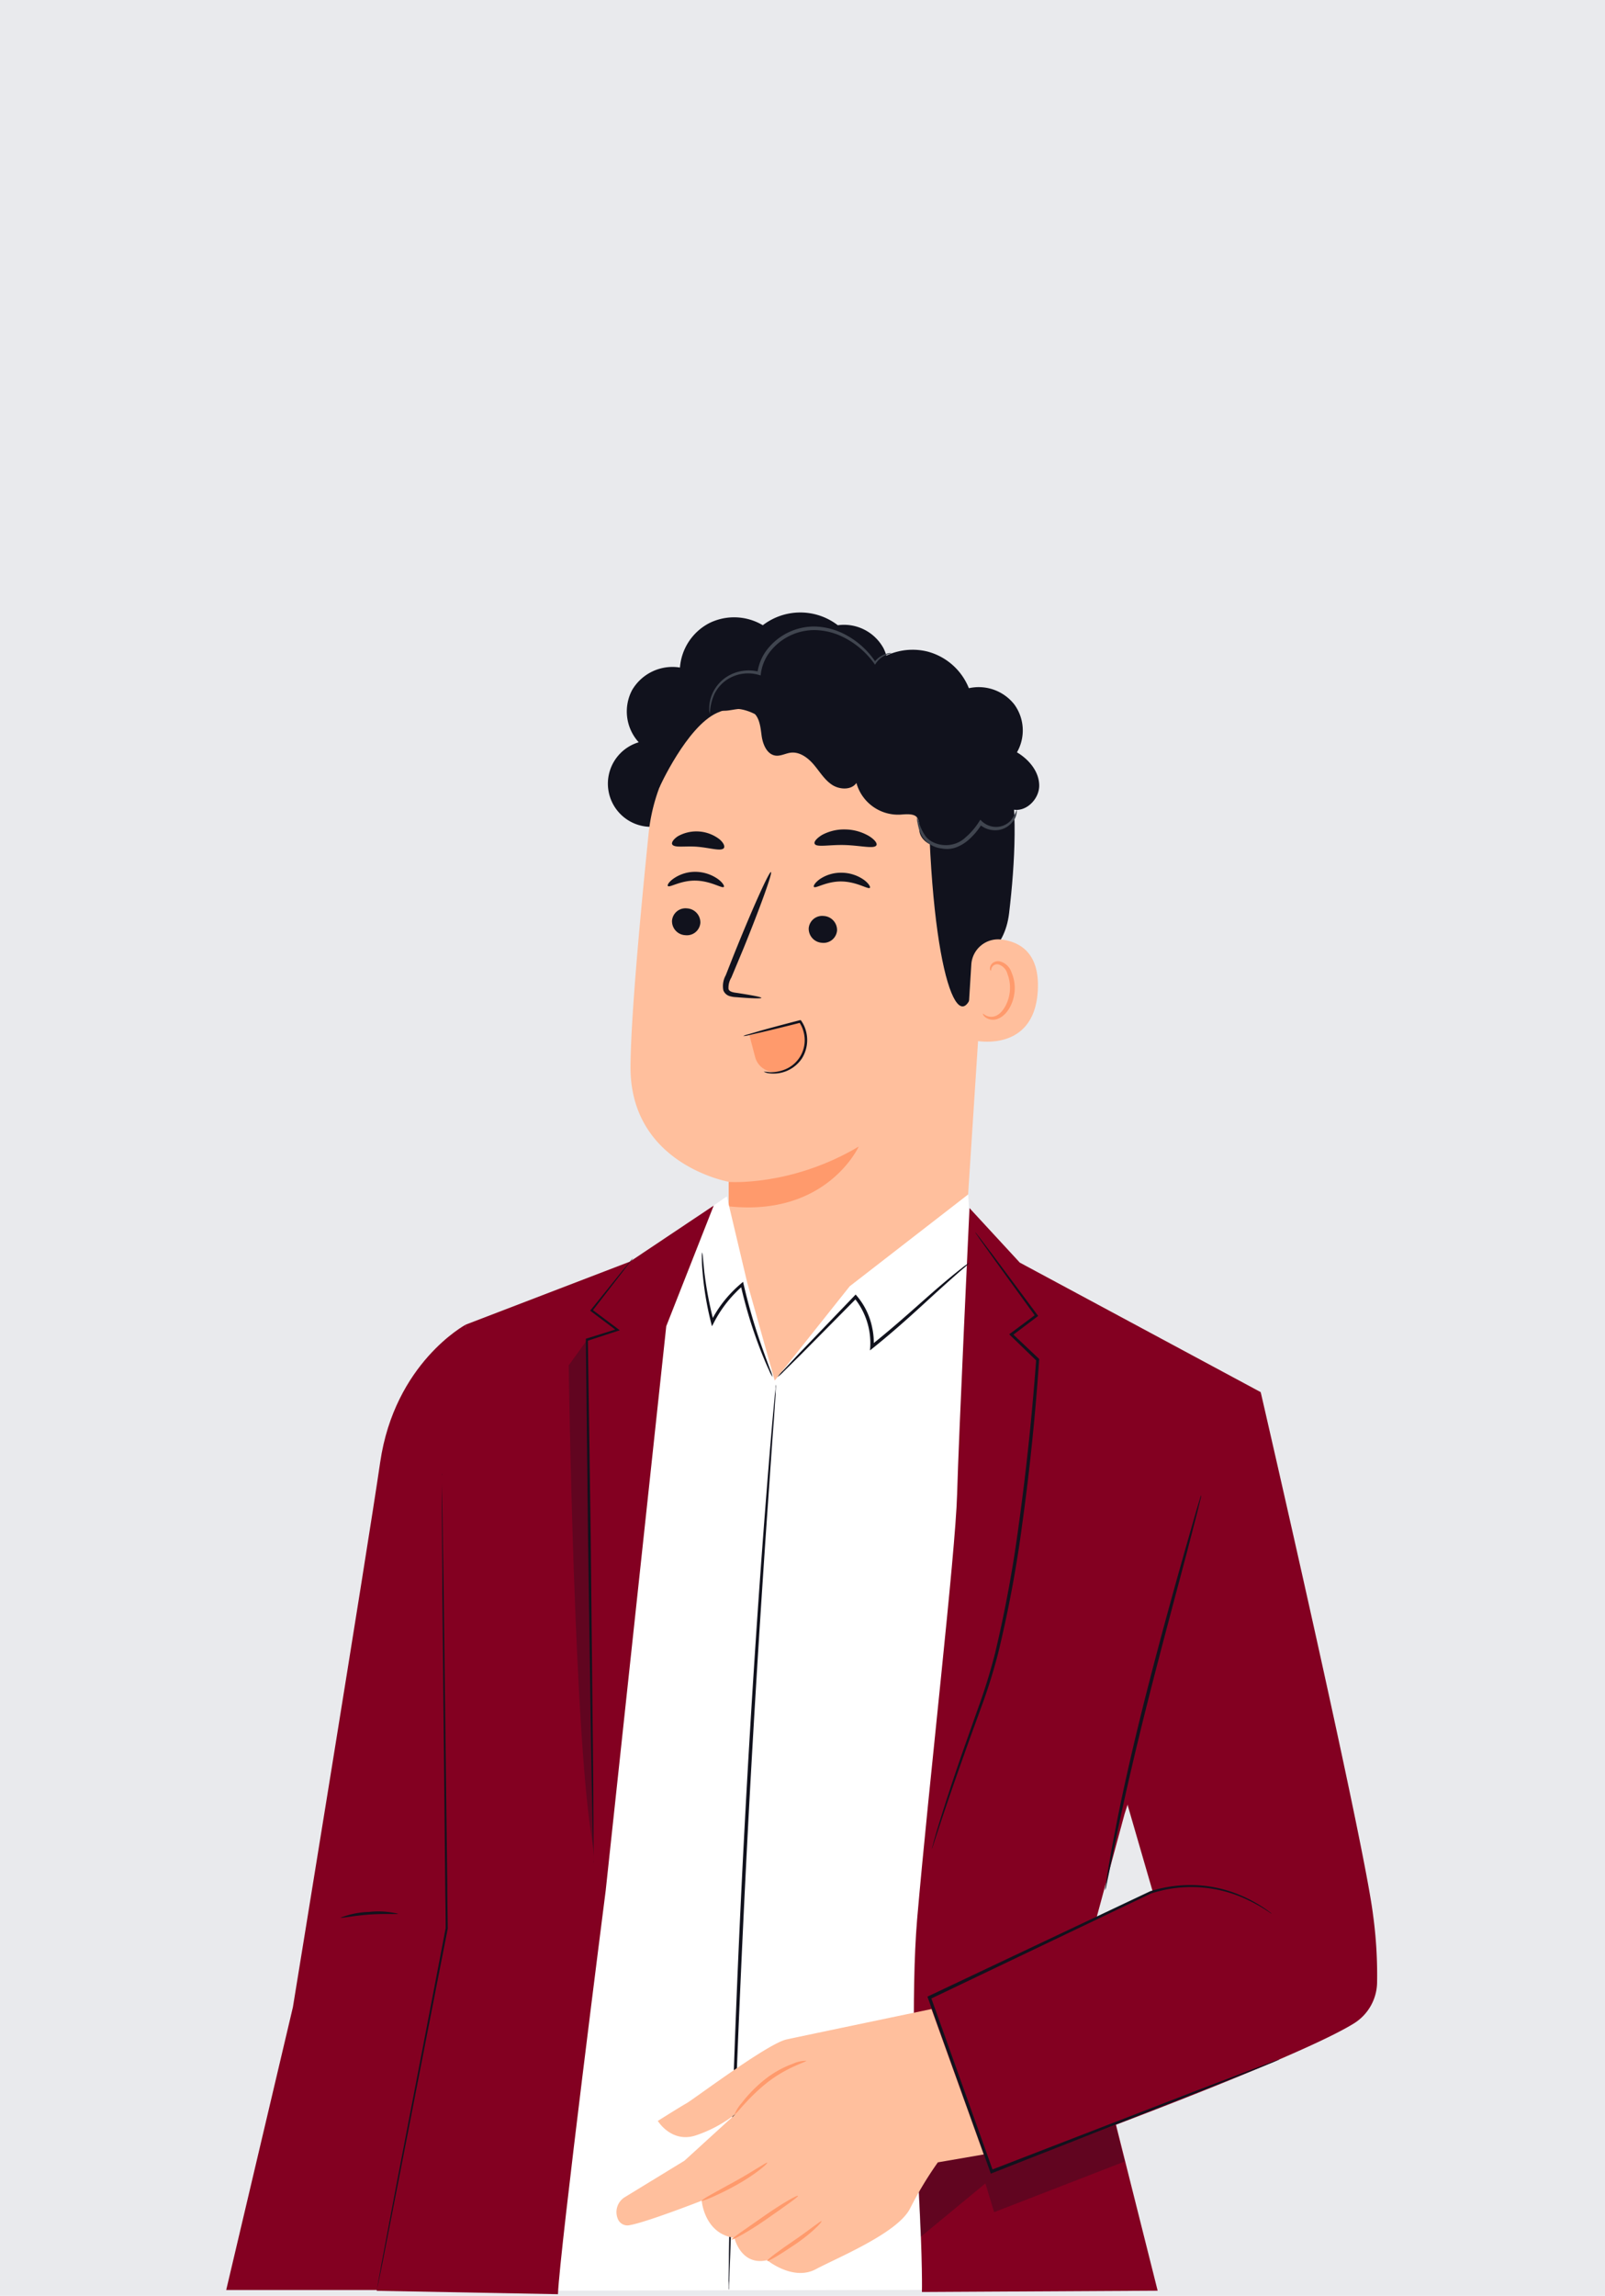
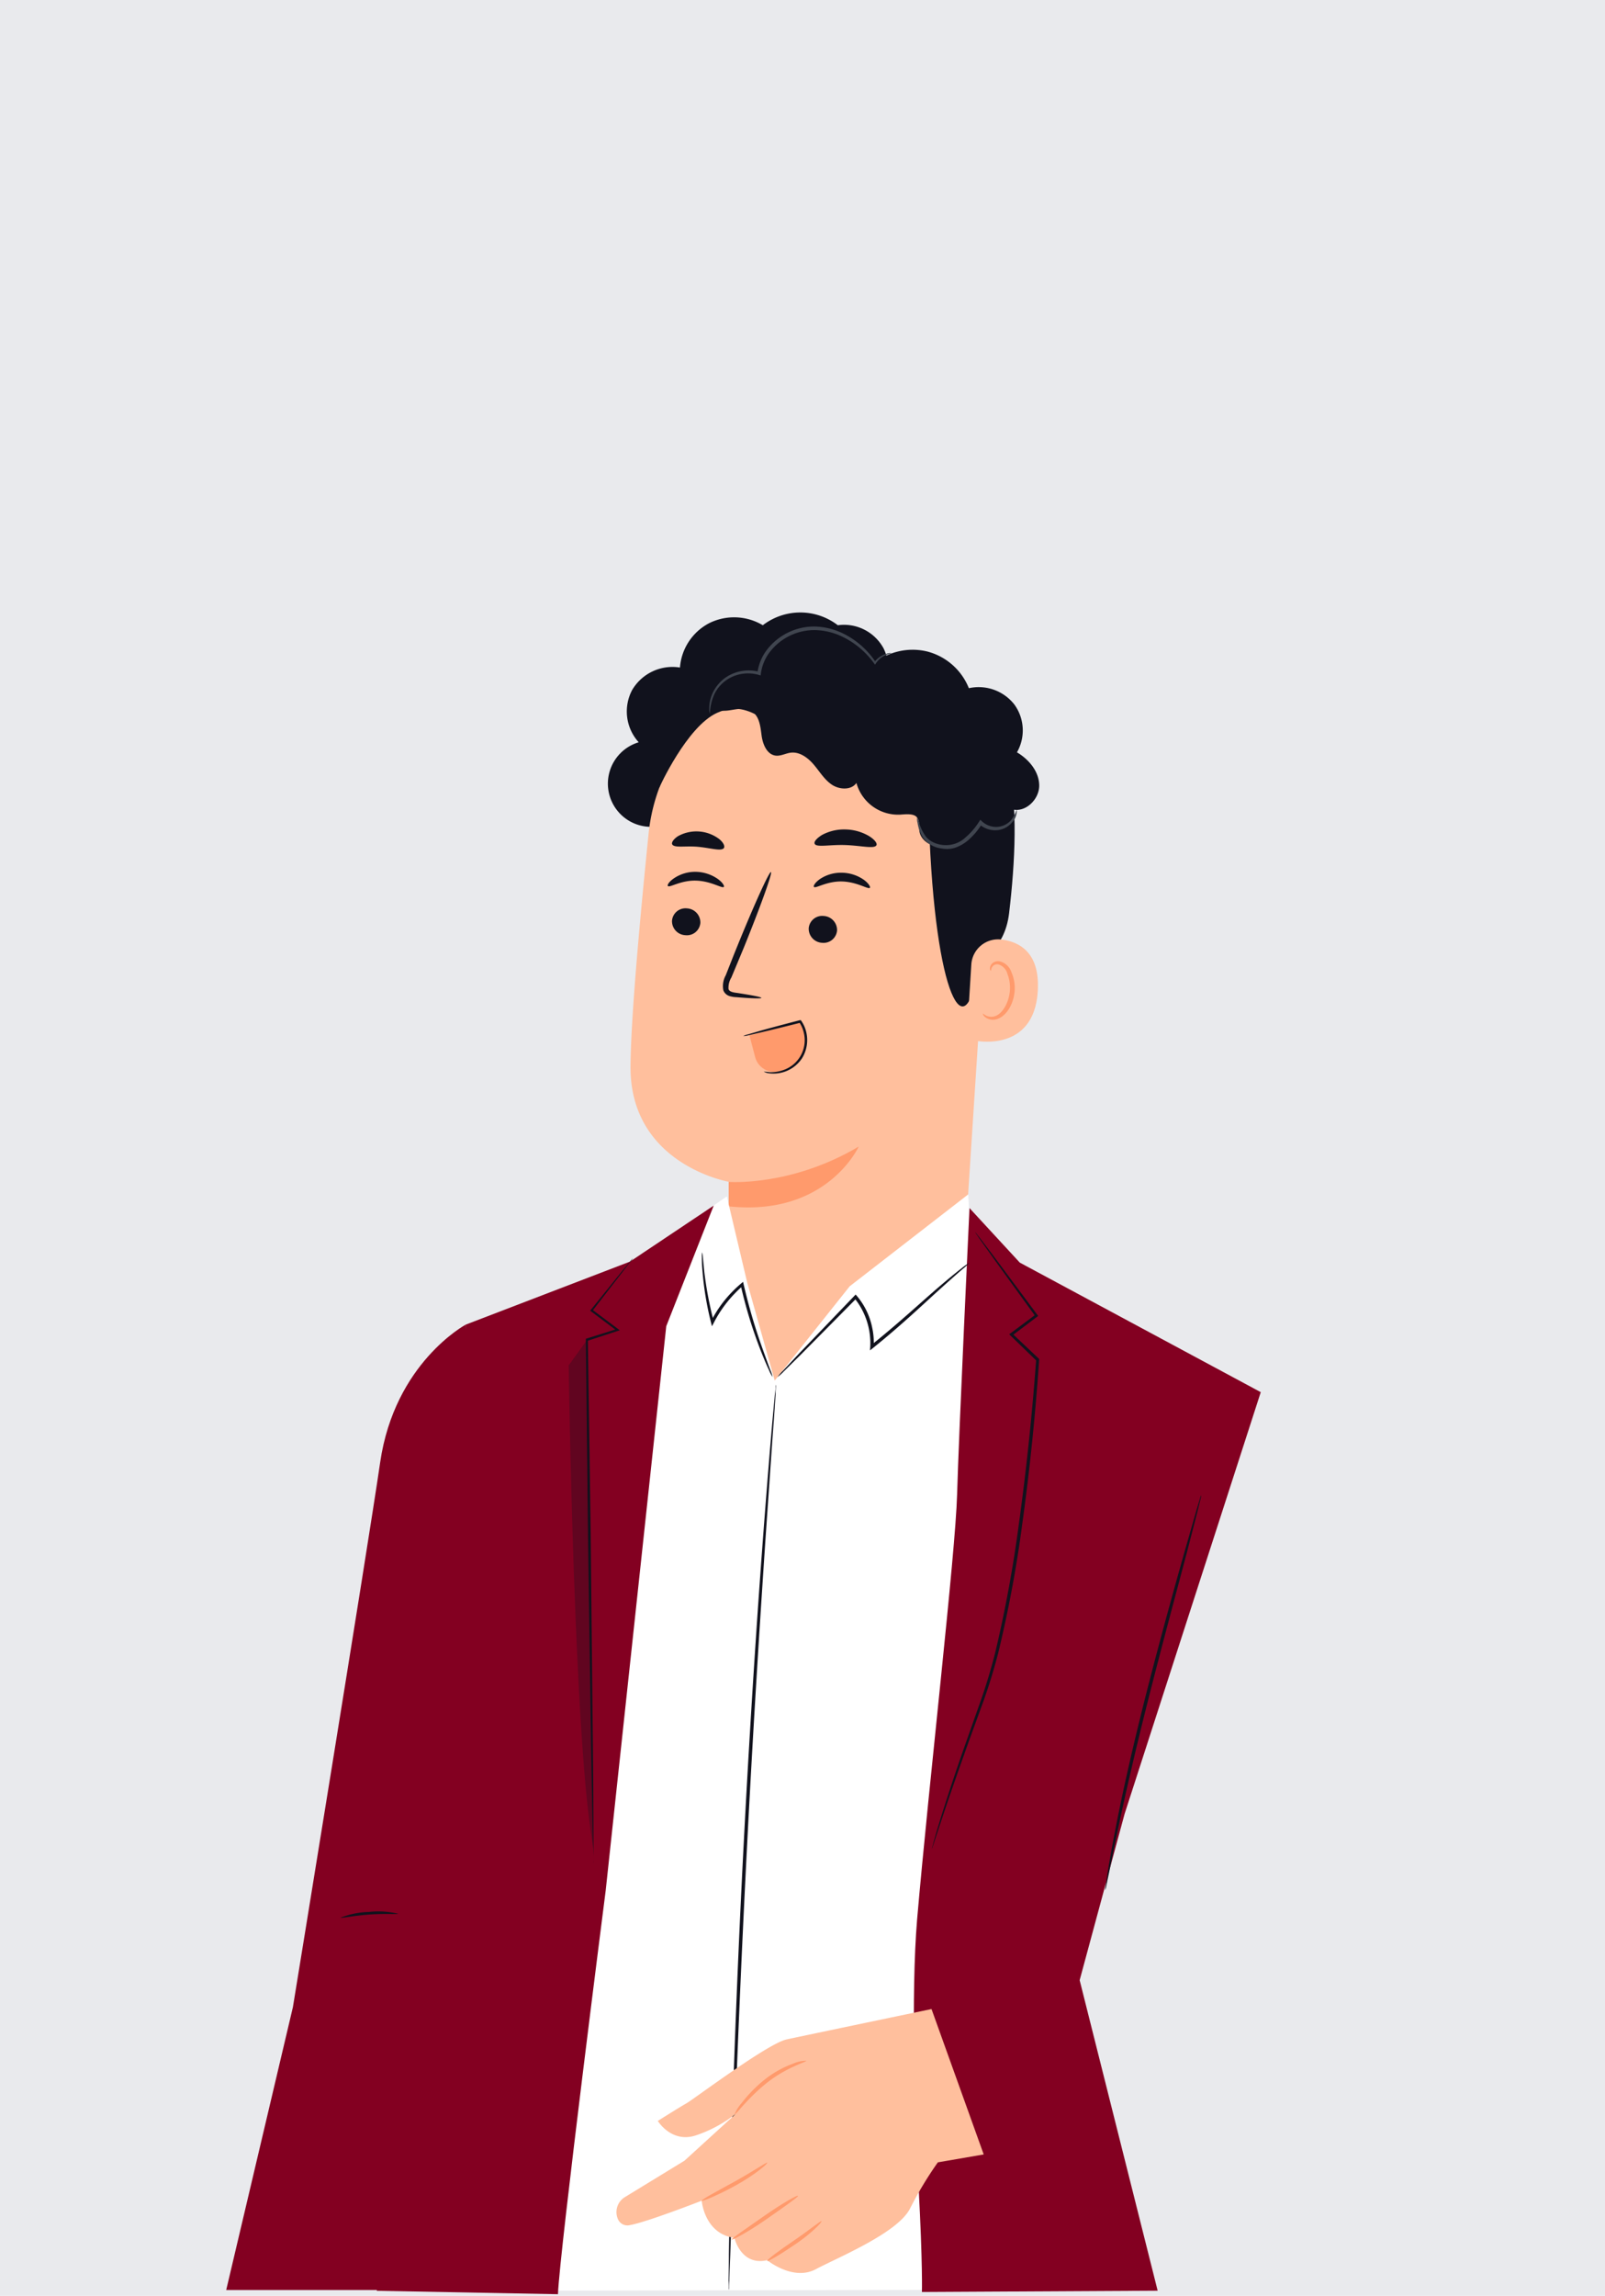
<svg xmlns="http://www.w3.org/2000/svg" width="321" height="459" viewBox="0 0 321 459">
  <g id="adn_immo_agent" transform="translate(-211.258 10.83)">
    <rect id="Rectangle_1196" data-name="Rectangle 1196" width="321" height="459" transform="translate(211.258 -10.83)" fill="#e9eaed" />
    <g id="freepik--character-2--inject-93">
      <path id="Tracé_275" data-name="Tracé 275" d="M388,118.85a9,9,0,0,0-9.18-4.68,12.31,12.31,0,0,0-15,0,11.2,11.2,0,0,0-10.71-.42,10.94,10.94,0,0,0-5.86,8.88,9.35,9.35,0,0,0-9.59,4.54,9.16,9.16,0,0,0,1.34,10.4,8.634,8.634,0,0,0,3.37,16.86l43.87-25.52A8.77,8.77,0,0,0,388,118.85Z" fill="#11121d" />
      <path id="Tracé_276" data-name="Tracé 276" d="M341,155.61a36.88,36.88,0,0,1,37.6-32.92h1.92c20.64,1.61,30.78,19.86,28.58,40.24l-4.41,68-3,8.5-35.56,44.1-9-39.73L357,225.44s-19.8-3.46-19.64-23.12C337.43,192.82,339.2,173.28,341,155.61Z" fill="#ffbf9d" />
      <path id="Tracé_277" data-name="Tracé 277" d="M357,225.47s12.48.95,26-7.07c0,0-6.38,14.06-26,11.95Z" fill="#ff9a6c" />
      <path id="Tracé_278" data-name="Tracé 278" d="M345.66,173.25a2.8,2.8,0,0,0,2.67,2.89,2.7,2.7,0,0,0,3-2.47,2.82,2.82,0,0,0-2.67-2.89,2.7,2.7,0,0,0-3,2.47Z" fill="#11121d" />
      <path id="Tracé_279" data-name="Tracé 279" d="M344.84,166.31c.35.38,2.53-1.15,5.58-1.08s5.26,1.62,5.6,1.26c.16-.16-.18-.83-1.14-1.55a7.92,7.92,0,0,0-4.47-1.47A7.56,7.56,0,0,0,346,164.8C345,165.49,344.67,166.15,344.84,166.31Z" fill="#11121d" />
      <path id="Tracé_280" data-name="Tracé 280" d="M373,174.77a2.82,2.82,0,0,0,2.67,2.89,2.71,2.71,0,0,0,3-2.47A2.82,2.82,0,0,0,376,172.3a2.7,2.7,0,0,0-3,2.47Z" fill="#11121d" />
      <path id="Tracé_281" data-name="Tracé 281" d="M374.05,166.49c.35.37,2.53-1.16,5.58-1.09s5.26,1.63,5.6,1.27c.16-.16-.18-.83-1.14-1.56a7.84,7.84,0,0,0-4.47-1.46,7.52,7.52,0,0,0-4.45,1.32C374.22,165.67,373.88,166.32,374.05,166.49Z" fill="#11121d" />
      <path id="Tracé_282" data-name="Tracé 282" d="M363.53,188.67c0-.17-1.87-.53-4.94-1-.77-.09-1.51-.26-1.63-.79a3.92,3.92,0,0,1,.57-2.28l2.43-5.82c3.37-8.3,5.83-15.13,5.49-15.26s-3.35,6.49-6.72,14.79c-.82,2-1.59,4-2.33,5.86a4.41,4.41,0,0,0-.47,3,1.94,1.94,0,0,0,1.26,1.15,5.279,5.279,0,0,0,1.32.21C361.6,188.79,363.52,188.84,363.53,188.67Z" fill="#11121d" />
      <path id="Tracé_283" data-name="Tracé 283" d="M374.19,157.86c.35.79,3,.14,6.19.26s5.84.83,6.18,0c.15-.37-.37-1.09-1.47-1.78a9.63,9.63,0,0,0-4.72-1.34,9.29,9.29,0,0,0-4.71,1.1C374.56,156.78,374,157.48,374.19,157.86Z" fill="#11121d" />
      <path id="Tracé_284" data-name="Tracé 284" d="M345.71,158c.46.74,2.62.24,5.14.47s4.6.93,5.17.27c.25-.33,0-1.05-.88-1.79a7.57,7.57,0,0,0-8.31-.59C345.87,157,345.5,157.69,345.71,158Z" fill="#11121d" />
      <path id="Tracé_285" data-name="Tracé 285" d="M343.11,146.64s5.5-12.2,11.56-14.95c7.33-3.33,10.29,4.62,17.25,2.84s14-5,20.93.47c7.62,6,3.9,9.95,4.2,18.68,1.2,35.4,7.52,45.53,9.72,28.91.24-1.82,5.39-3.16,6.31-10.86,1.19-10,1.83-22.11-.27-29.25-1.78-6-5.14-10.22-11.22-14.9-9.6-7.39-23-7.81-32.11-7.09S342.6,131.21,343.11,146.64Z" fill="#11121d" />
      <path id="Tracé_286" data-name="Tracé 286" d="M405.52,182a5.37,5.37,0,0,1,5.93-5c3.69.42,7.77,2.59,7.37,10.16-.71,13.43-14.19,10-14.19,9.56S405.17,187.65,405.52,182Z" fill="#ffbf9d" />
      <path id="Tracé_287" data-name="Tracé 287" d="M407.85,191.83c.06,0,.23.18.62.38a2.34,2.34,0,0,0,1.76.13c1.46-.45,2.79-2.64,3-5.05a7.64,7.64,0,0,0-.48-3.39,2.7,2.7,0,0,0-1.68-1.88,1.19,1.19,0,0,0-1.43.56c-.2.37-.13.64-.21.66s-.27-.24-.14-.79a1.51,1.51,0,0,1,.58-.81,1.79,1.79,0,0,1,1.33-.27,3.3,3.3,0,0,1,2.36,2.21,7.9,7.9,0,0,1,.62,3.78c-.23,2.7-1.77,5.16-3.76,5.62a2.52,2.52,0,0,1-2.14-.47C407.86,192.16,407.8,191.86,407.85,191.83Z" fill="#ff9a6c" />
      <path id="Tracé_288" data-name="Tracé 288" d="M405.8,156c-1.79,1.16-3.68,2.35-5.81,2.51s-4.54-1.09-4.85-3.18c-.14-.94.11-2-.5-2.76s-2.09-.63-3.23-.54a8.65,8.65,0,0,1-8.87-6.33c-1,1.47-3.39,1.36-4.89.36s-2.45-2.62-3.62-4-2.81-2.62-4.61-2.41c-1,.12-2,.7-3,.59-1.78-.2-2.61-2.28-2.84-4s-.4-3.8-1.89-4.79-3.21-.43-4.85-.23-3.76-.22-4.15-1.81a3.2,3.2,0,0,1,.66-2.43,8.84,8.84,0,0,1,10.45-3.08,12,12,0,0,1,21.98-1.9,12.41,12.41,0,0,1,10.88-2.59,12.28,12.28,0,0,1,8.37,7.35,9.06,9.06,0,0,1,9.1,3.26,8.82,8.82,0,0,1,.52,9.56c2.41,1.43,4.45,3.87,4.45,6.66s-2.81,5.5-5.5,4.71a5,5,0,0,1-2.05,6.27,5.06,5.06,0,0,1-6.45-1.65" fill="#11121d" />
      <path id="Tracé_289" data-name="Tracé 289" d="M414.59,151a3.19,3.19,0,0,1-.9,2.57,4.42,4.42,0,0,1-2.75,1.55,4.75,4.75,0,0,1-3.85-1.2l.58-.07a13.87,13.87,0,0,1-2.78,3.3,8,8,0,0,1-2.51,1.47,5.39,5.39,0,0,1-2.74.19,5.31,5.31,0,0,1-3.87-2.3,7.7,7.7,0,0,1-1-2.82,2.76,2.76,0,0,1-.09-1.09,3.49,3.49,0,0,1,.38,1,9,9,0,0,0,1.2,2.58c1.25,2,5.42,3,8.16.36a13.581,13.581,0,0,0,2.65-3.09l.25-.39.33.31a4.12,4.12,0,0,0,3.25,1.1,4,4,0,0,0,2.48-1.23,6.281,6.281,0,0,0,1.21-2.24Z" fill="#40454f" />
      <path id="Tracé_290" data-name="Tracé 290" d="M389.57,119.74c0,.05-.35.09-1,.33a4.69,4.69,0,0,0-2.14,1.73l-.17.26-.18-.26a16.88,16.88,0,0,0-6.46-5.39,13.26,13.26,0,0,0-5.32-1.27,11.29,11.29,0,0,0-9.28,4.65,9.14,9.14,0,0,0-1.58,4l-.05.42-.41-.12a7.71,7.71,0,0,0-5.65.57,7.35,7.35,0,0,0-3.16,3.21,10.11,10.11,0,0,0-.93,4,2.77,2.77,0,0,1-.14-1.1,7.38,7.38,0,0,1,.67-3,7.75,7.75,0,0,1,3.27-3.55,8.27,8.27,0,0,1,6.15-.72l-.46.3a9.68,9.68,0,0,1,1.66-4.37,11.91,11.91,0,0,1,9.93-5,13.73,13.73,0,0,1,5.6,1.41,16.46,16.46,0,0,1,6.51,5.77h-.35a4.56,4.56,0,0,1,2.42-1.71,2.14,2.14,0,0,1,1.07-.16Z" fill="#40454f" />
      <path id="Tracé_291" data-name="Tracé 291" d="M371.58,193.4s3.92,8.1-4.47,10a4,4,0,0,1-2.2-.12h0a4,4,0,0,1-2.63-2.8l-1.16-4.41C361.51,196.22,371.58,193.4,371.58,193.4Z" fill="#ff9a6c" />
      <path id="Tracé_292" data-name="Tracé 292" d="M364,203.42a8.452,8.452,0,0,1,1.09.1,7.22,7.22,0,0,0,2.87-.43,6.3,6.3,0,0,0,4-7.67,6,6,0,0,0-.86-1.89l.28.1c-3.24.82-6.1,1.52-8.16,2l-2.42.55a3.67,3.67,0,0,1-.9.13,3.761,3.761,0,0,1,.85-.31l2.39-.7c2-.57,4.87-1.33,8.1-2.17h.18l.1.14a6.56,6.56,0,0,1,.94,2.06,6.92,6.92,0,0,1-.8,5.42,6.83,6.83,0,0,1-6.59,3,2.86,2.86,0,0,1-1.07-.33Z" fill="#11121d" />
      <path id="Tracé_293" data-name="Tracé 293" d="M304.4,254s-14.21,7.61-17.11,27.54c-2.48,17.12-17.45,108.9-17.45,108.9L256.5,447h34.58l18.81-100.3Z" fill="#830021" />
      <path id="Tracé_294" data-name="Tracé 294" d="M314.54,447.15l19.44-176.04,16.96-38.82,5.68-3.93,4.09,17.28,5.49,19.54,15-18.85,23.69-18.36.55,9.06,11.37,33.26-9.43,86.78v89.89Z" fill="#fff" />
      <path id="Tracé_295" data-name="Tracé 295" d="M357,447a2.476,2.476,0,0,0,.05-.47,10.689,10.689,0,0,1,.07-1.37c0-1.25.11-3,.19-5.27.16-4.63.38-11.25.66-19.41.58-16.39,1.49-39,2.79-64s2.77-47.6,3.9-64c.58-8.15,1-14.75,1.37-19.37.15-2.25.27-4,.36-5.27a7.754,7.754,0,0,1,.07-1.37,1.4,1.4,0,0,0,0-.47,3.586,3.586,0,0,0-.07.47c0,.34-.08.79-.14,1.36-.12,1.25-.28,3-.49,5.26-.41,4.57-.95,11.18-1.58,19.36-1.27,16.35-2.8,39-4.11,63.95s-2.14,47.63-2.59,64c-.22,8.2-.37,14.83-.44,19.42,0,2.26-.05,4-.06,5.28v1.37A2.419,2.419,0,0,0,357,447Z" fill="#11121d" />
      <path id="Tracé_296" data-name="Tracé 296" d="M436.18,351.81l27.23-84.31-48.19-25.9-10.06-10.9s-2.15,45.23-2.48,57.21-5.61,57.39-8,85c-1.25,14.75-.45,39.4.29,53.29.85,15.93.67,21.2.67,21.2l47.15-.26-15.6-62.08Z" fill="#830021" />
      <path id="Tracé_297" data-name="Tracé 297" d="M337.25,241.4,304.4,254l-5.1,122.16-12.69,71,36.24.68c.33-8.65,9.55-80.73,9.55-80.73l12.11-112.8L354,230.2Z" fill="#830021" />
      <path id="Tracé_298" data-name="Tracé 298" d="M337.85,240.73a4.53,4.53,0,0,0-.6.67l-1.66,2-6.17,7.65-.13.16.17.13,5.23,3.93.07-.43-6.13,1.92-.2.06v.2c.12,10.82.27,24.45.43,39.22.26,18,.5,34.34.68,46.21.12,5.87.21,10.64.28,14,.05,1.61.09,2.88.12,3.8v1a1.732,1.732,0,0,0,0,.34,1.44,1.44,0,0,0,0-.34c0-.26,0-.59,0-1v-3.81c0-3.36,0-8.13-.06-14-.13-11.88-.3-28.2-.48-46.22-.21-14.77-.41-28.39-.57-39.21l-.19.26,6.12-2,.46-.14-.39-.29L329.71,251v.29l6-7.76,1.58-2.08a5.347,5.347,0,0,0,.56-.72Z" fill="#11121d" />
      <path id="Tracé_299" data-name="Tracé 299" d="M397.65,358.78a2.067,2.067,0,0,0,.13-.33c.07-.22.19-.57.32-1l1.23-3.73c1.07-3.23,2.66-7.9,4.71-13.64,1-2.87,2.17-6,3.39-9.38a111,111,0,0,0,3.44-10.93A243.352,243.352,0,0,0,415.69,294c1.67-12,2.74-23.31,3.4-33v-.13l-.1-.1-5.29-5v.41l5-3.77.19-.15-.14-.19-9.05-12.15-2.49-3.28-.66-.84c-.16-.19-.24-.28-.25-.27a2.218,2.218,0,0,0,.19.31c.16.23.36.52.6.89l2.39,3.35c2.12,2.95,5.15,7.13,8.87,12.27v-.34l-5,3.73-.25.19.23.23,5.25,5.08-.09-.23c-.71,9.7-1.82,21-3.48,33a255.579,255.579,0,0,1-4.75,25.72,114.045,114.045,0,0,1-3.37,10.9L403.58,340c-2,5.77-3.51,10.46-4.51,13.72-.5,1.64-.87,2.91-1.1,3.77-.1.41-.19.73-.26,1a1.483,1.483,0,0,0-.06.29Z" fill="#11121d" />
      <g id="Groupe_471" data-name="Groupe 471" opacity="0.3">
-         <path id="Tracé_300" data-name="Tracé 300" d="M436.18,421.32l-26.1,10.12-1.74-5.75-12.93,10.67-.71-15.92,11.37-15.77,28.2,9.04Z" fill="#11121d" />
-       </g>
-       <path id="Tracé_301" data-name="Tracé 301" d="M482,393.73a9.81,9.81,0,0,0,4.67-8,88.168,88.168,0,0,0-.79-13.63c-1.87-15.37-22.48-104.6-22.48-104.6L433,337l8.78,30.27-44.73,21.2,12.45,34.78S469,401.76,482,393.73Z" fill="#830021" />
+         </g>
      <path id="Tracé_302" data-name="Tracé 302" d="M451.51,288.07a3.672,3.672,0,0,0-.28.78l-.69,2.27c-.59,2.06-1.4,4.9-2.4,8.38-2,7.09-4.73,16.88-7.51,27.77s-5,20.82-6.37,28.05c-.7,3.62-1.22,6.55-1.53,8.59-.15,1-.27,1.73-.36,2.34a4.6,4.6,0,0,0-.08.82,3.1,3.1,0,0,0,.22-.8c.12-.6.28-1.37.48-2.32.43-2.1,1-5,1.75-8.53,1.5-7.2,3.78-17.11,6.56-28s5.44-20.69,7.32-27.8c.9-3.5,1.65-6.36,2.18-8.44.23-.95.42-1.71.56-2.31a3.269,3.269,0,0,0,.15-.8Z" fill="#11121d" />
-       <path id="Tracé_303" data-name="Tracé 303" d="M467.2,400.88a1.19,1.19,0,0,0-.29.08l-.84.29-3.22,1.2-12,4.57-41.41,16,.43.2-8.34-23.34c-1.39-3.9-2.77-7.73-4.1-11.45l-.17.42,44.21-21.12h0a25.92,25.92,0,0,1,18.17.76,32.626,32.626,0,0,1,4.48,2.34l1.11.72a1.691,1.691,0,0,0,.39.22,3,3,0,0,0-.35-.28l-1.07-.78a29.74,29.74,0,0,0-4.46-2.46,25.769,25.769,0,0,0-7.79-2.08,26.729,26.729,0,0,0-10.63,1.1h0l-44.3,20.95-.28.13.11.29,4.09,11.45,8.37,23.33.11.32.32-.13L451,407.4l11.95-4.75,3.18-1.29.82-.35Z" fill="#11121d" />
      <path id="Tracé_304" data-name="Tracé 304" d="M366.76,264.48a9.079,9.079,0,0,0,1.26-1.13l3.33-3.28c2.89-2.91,6.79-6.86,11.26-11.38h-.48a14.31,14.31,0,0,1,3.18,9.69l-.05.77.6-.48c5.7-4.57,10.31-9,13.77-12.11,1.71-1.54,3.1-2.77,4.06-3.6a13.44,13.44,0,0,0,1.47-1.34,11.232,11.232,0,0,0-1.63,1.15c-1,.77-2.45,1.95-4.21,3.45-3.53,3-8.22,7.41-13.88,11.92l.55.29a13.778,13.778,0,0,0-.28-3.76,14.11,14.11,0,0,0-3.08-6.41l-.24-.28-.25.26-11.09,11.55q-1.95,2.1-3.2,3.42a9.49,9.49,0,0,0-1.09,1.27Z" fill="#11121d" />
      <path id="Tracé_305" data-name="Tracé 305" d="M351.69,239.58a3.461,3.461,0,0,0-.05,1,26.57,26.57,0,0,0,.13,2.92,62.111,62.111,0,0,0,1.67,10l.21.83.4-.76a24.479,24.479,0,0,1,4.36-6,17.64,17.64,0,0,1,1.51-1.4l-.55-.19a90.924,90.924,0,0,0,4.07,13.31c.64,1.64,1.21,2.94,1.63,3.83a6.64,6.64,0,0,0,.71,1.34,7.531,7.531,0,0,0-.48-1.44c-.38-1-.86-2.34-1.42-3.89A113.4,113.4,0,0,1,360,246l-.13-.56-.43.37c-.52.44-1.05.92-1.56,1.44a23.889,23.889,0,0,0-4.45,6.15l.6.07a74.228,74.228,0,0,1-1.9-9.93C351.87,241,351.77,239.58,351.69,239.58Z" fill="#11121d" />
      <g id="Groupe_472" data-name="Groupe 472" opacity="0.3">
        <path id="Tracé_306" data-name="Tracé 306" d="M328.71,257,325,262.14s1.05,77.45,5,96.68Z" fill="#11121d" />
      </g>
-       <path id="Tracé_307" data-name="Tracé 307" d="M286.61,447.15a2.031,2.031,0,0,1,.05-.37c.05-.24.11-.62.19-1.08.17-1,.43-2.37.75-4.16.69-3.63,1.67-8.87,2.9-15.36,2.5-13.05,6-31.16,9.89-51.53v.05c0-2.73-.06-5.63-.09-8.56-.22-22.74-.42-43.32-.57-58.24,0-7.44-.08-13.46-.11-17.65V284.2a1.912,1.912,0,0,1,0-.42,2.235,2.235,0,0,1,0,.42v1.25c0,1.12.06,2.73.1,4.8.07,4.19.16,10.21.28,17.65.18,14.92.44,35.5.72,58.23,0,2.94.06,5.83.09,8.56v.06c-4,20.36-7.51,38.46-10.06,51.49l-3,15.34c-.36,1.78-.65,3.17-.85,4.14l-.23,1.07a1.391,1.391,0,0,1-.06.36Z" fill="#11121d" />
      <path id="Tracé_308" data-name="Tracé 308" d="M290.88,371.78c0,.15-2.6-.07-5.77.16s-5.71.78-5.74.63a16.56,16.56,0,0,1,5.7-1.15,16.8,16.8,0,0,1,5.81.36Z" fill="#11121d" />
      <path id="Tracé_309" data-name="Tracé 309" d="M397.56,390.83s-25.22,5.26-29,6.08-18.55,11.94-20,12.76-5.74,3.53-5.74,3.53,2.75,4.52,7.64,2.88a26.38,26.38,0,0,0,8.12-4.44l-10.43,9.51-11.88,7.26a3.5,3.5,0,0,0-1.48,4.29,2.07,2.07,0,0,0,2.49,1.32c3.37-.6,14.32-4.87,14.32-4.87s.51,6.61,6.54,7.43c0,0,1.3,5.67,6.55,4.46,0,0,5.16,4.23,9.72,1.81s16.43-7.26,18.88-12.18a72.856,72.856,0,0,1,5.54-9.19L408,419.9Z" fill="#ffbf9d" />
      <path id="Tracé_310" data-name="Tracé 310" d="M351.61,429.15c.08.18,3.24-1.09,6.92-3.13s6.31-4.29,6.17-4.46-2.9,1.78-6.55,3.78S351.51,428.94,351.61,429.15Z" fill="#ff9a6c" />
      <path id="Tracé_311" data-name="Tracé 311" d="M370.85,428.17c-.12-.2-3.24,1.56-6.82,4.07s-6.52,4.48-6.42,4.66,3.26-1.49,6.86-4S371,428.35,370.85,428.17Z" fill="#ff9a6c" />
      <path id="Tracé_312" data-name="Tracé 312" d="M375.56,433.24c-.14-.14-2.43,1.78-5.5,3.86s-5.49,3.89-5.36,4.08,2.72-1.33,5.8-3.44S375.73,433.4,375.56,433.24Z" fill="#ff9a6c" />
      <path id="Tracé_313" data-name="Tracé 313" d="M372.52,401.17a6.53,6.53,0,0,0-2.65.58,20.261,20.261,0,0,0-5.7,3.2,27.361,27.361,0,0,0-4.58,4.67,8,8,0,0,0-1.44,2.3c.21.17,2.58-3.24,6.5-6.35S372.59,401.4,372.52,401.17Z" fill="#ff9a6c" />
    </g>
  </g>
</svg>